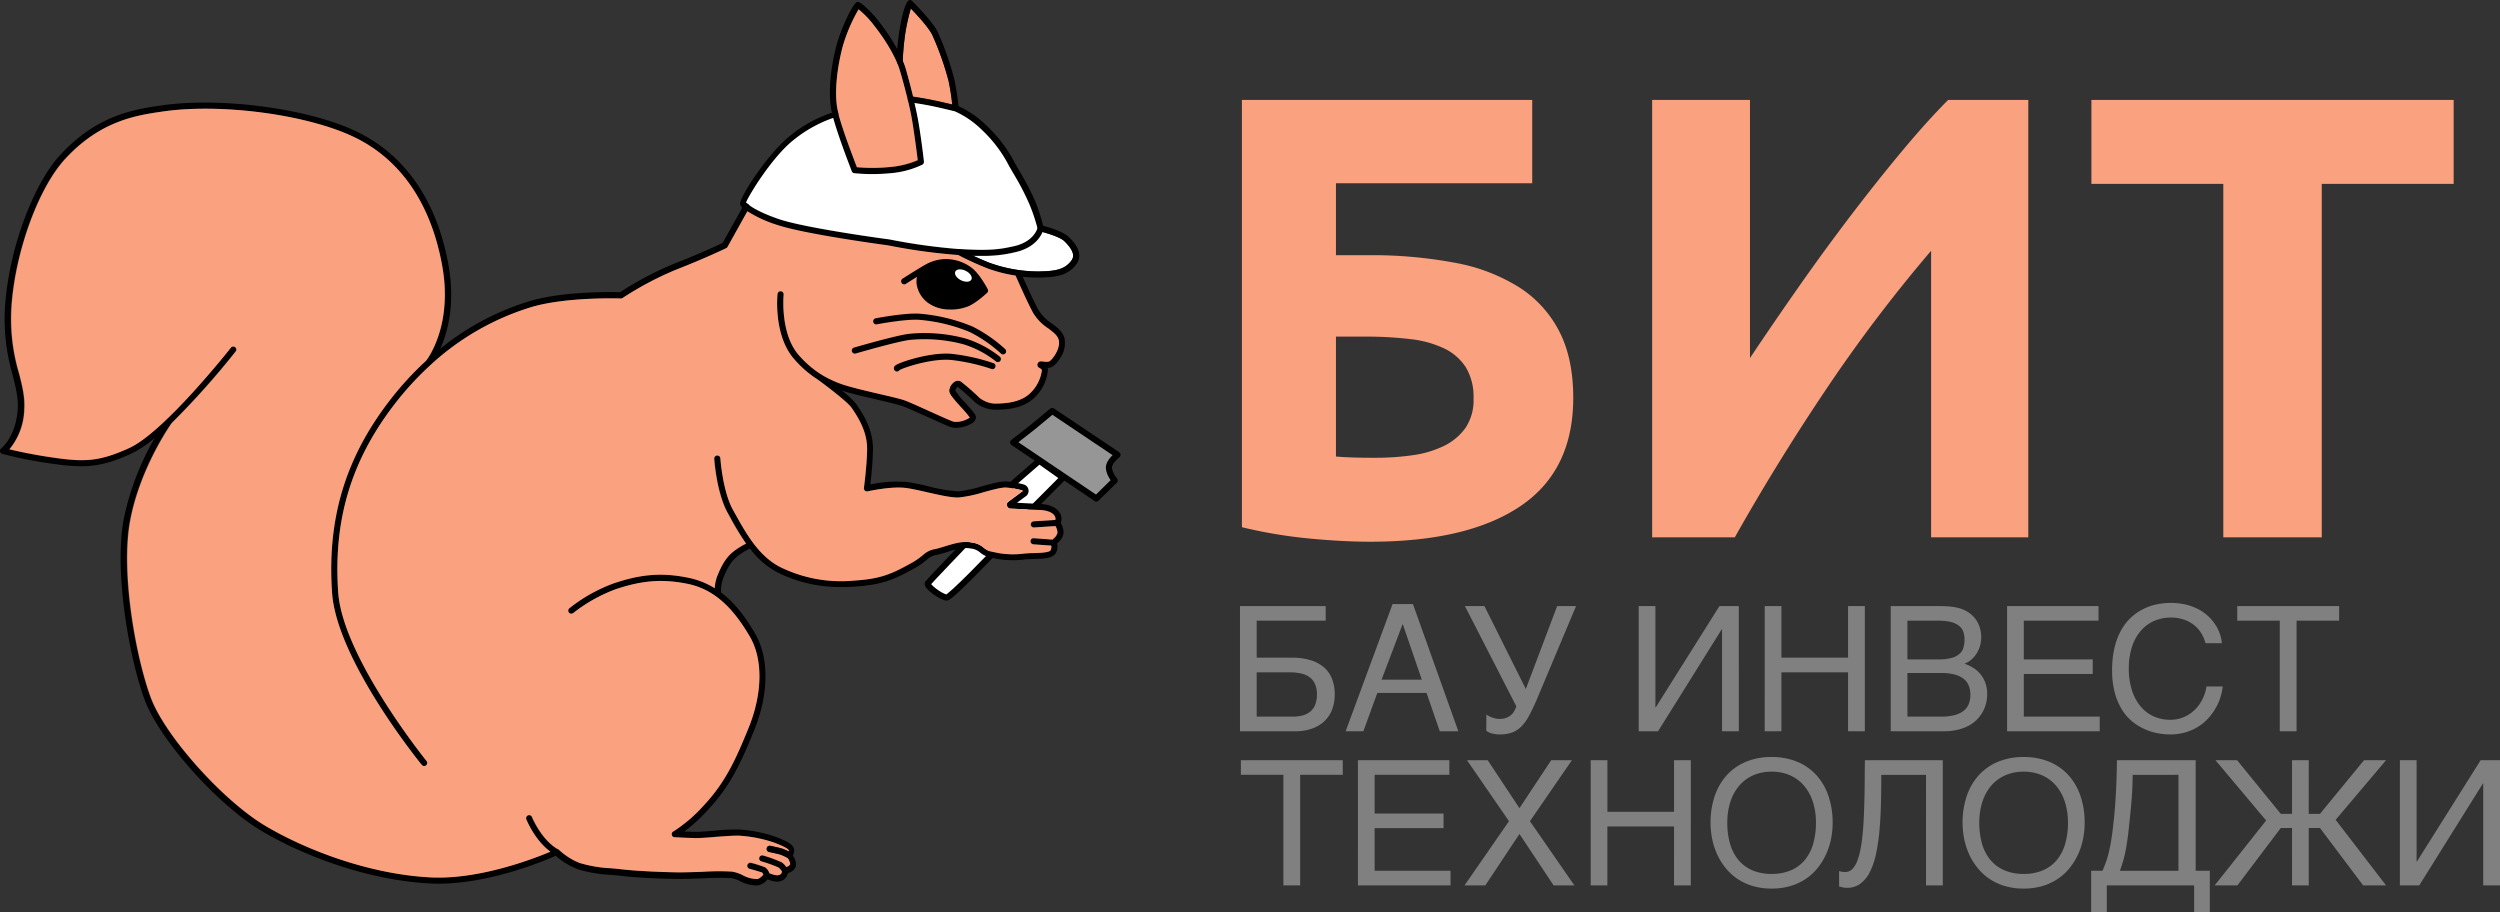
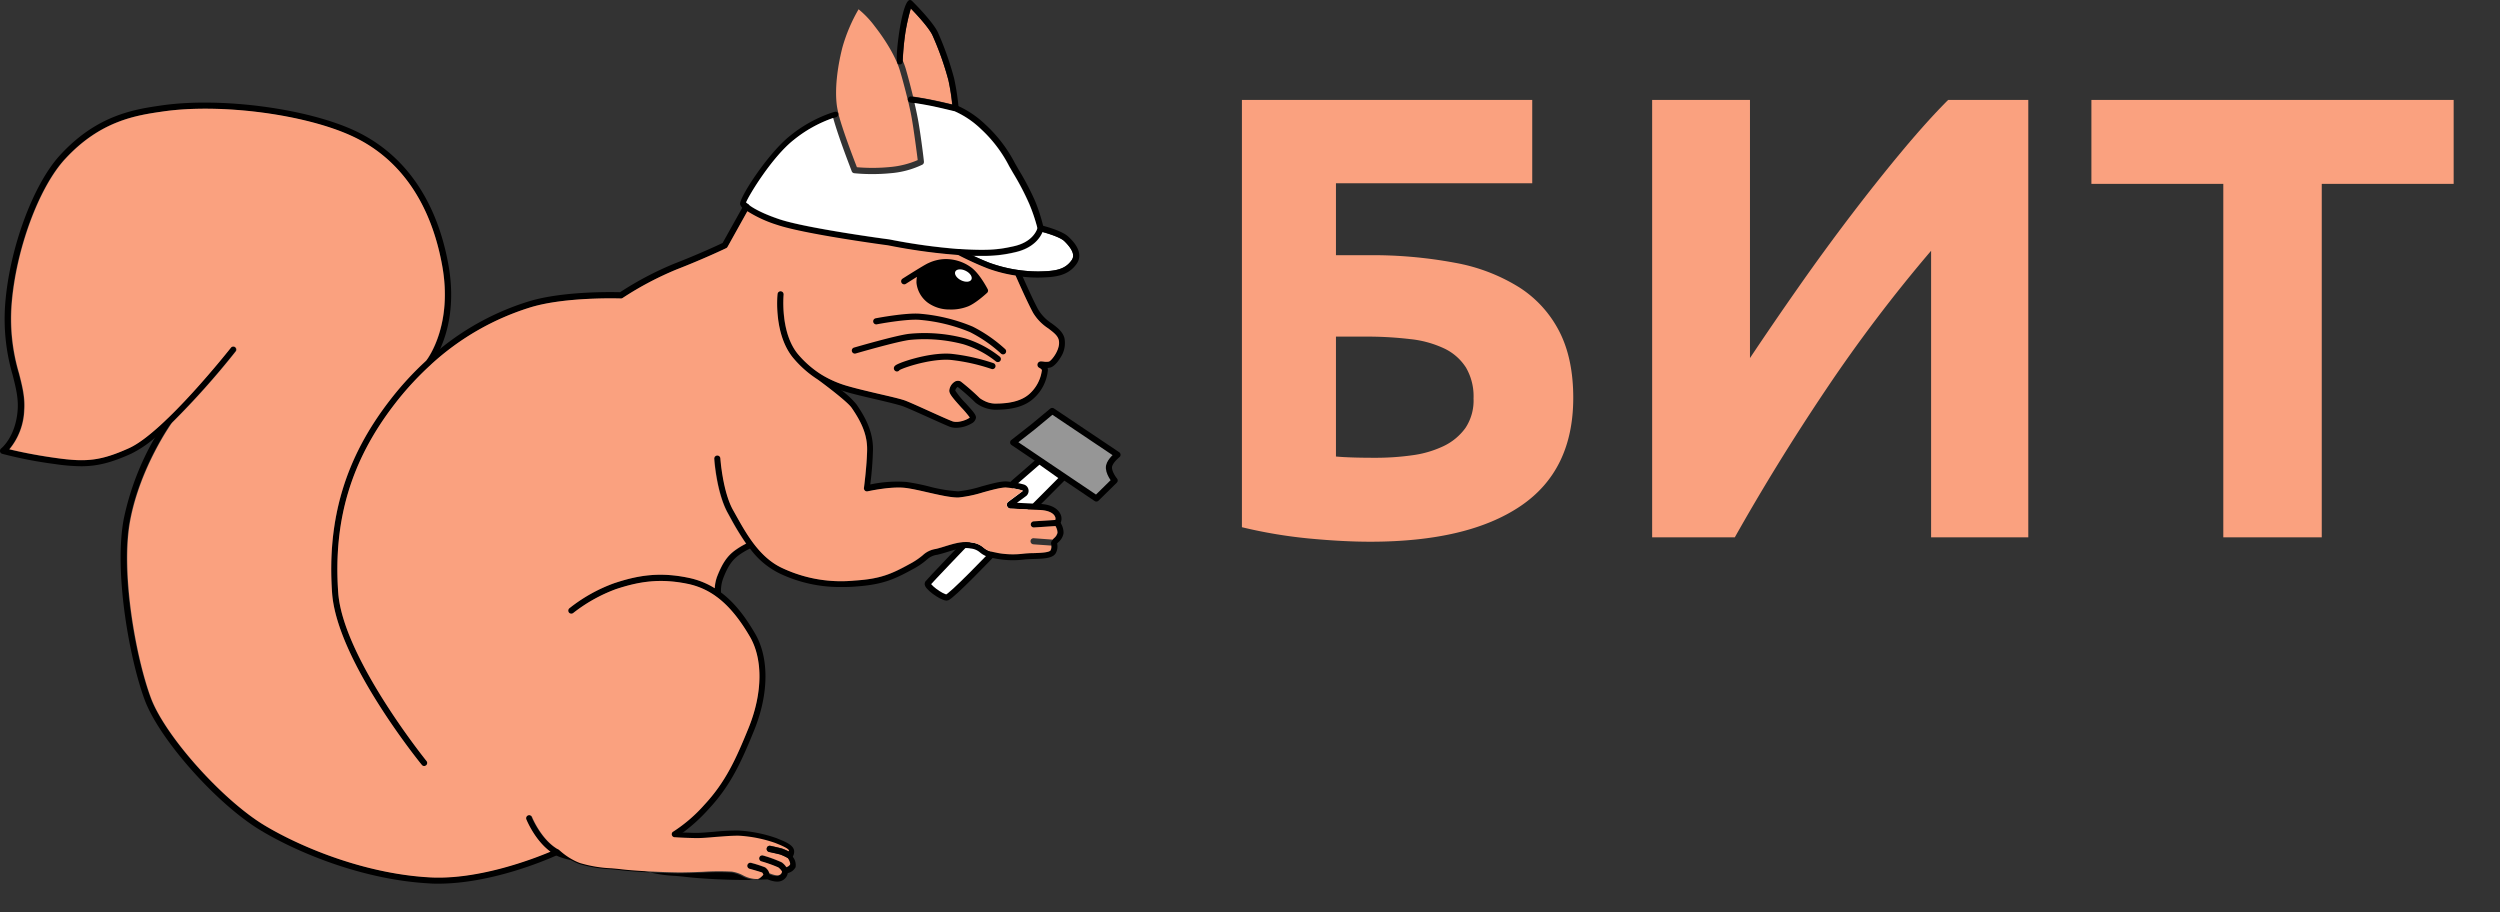
<svg xmlns="http://www.w3.org/2000/svg" width="673.414" height="245.73" viewBox="0 0 673.414 245.73">
  <rect x="0" y="0" width="673.414" height="245.73" fill="#333333" stroke="none" />
  <g id="logo" transform="translate(-39 512.731)">
    <path id="Контур_127" data-name="Контур 127" d="M217.47,268.83a20.38,20.38,0,0,1-2.55,4.34.621.621,0,0,1-.14.14.83.83,0,0,1-1,0,.82.82,0,0,1-.12-1.16.23.23,0,0,0,.06-.07h0c.74-1,7.14-9.94,4.32-25.56-3-16.67-11.29-28.68-23.95-34.74s-35.69-9.12-51.38-6.86c-7.12,1-16.85,2.42-26.43,12.85-7.08,7.7-13.25,24.53-14.37,39.15a51.38,51.38,0,0,0,2,18.56c.89,3.48,1.65,6.49,1.4,9.93a17.46,17.46,0,0,1-4,10.51c2.11.51,6.51,1.51,12.52,2.34,8,1.12,11.91.88,19.73-2.66,9.46-4.28,27.28-26.87,27.46-27.1a.82.82,0,0,1,1.29,1,217.792,217.792,0,0,1-17.25,19.32c-1.49,1.42-3,2.75-4.4,3.95a30.31,30.31,0,0,1-6.41,4.31c-5.44,2.47-9.2,3.39-13.54,3.39a51,51,0,0,1-7.1-.6,112.578,112.578,0,0,1-14.13-2.75.82.82,0,0,1-.58-.64.86.86,0,0,1,.31-.81s3.92-3.07,4.44-10.41c.22-3.16-.51-6.05-1.36-9.39a53.71,53.71,0,0,1-2-19.09c1.14-14.95,7.51-32.22,14.8-40.14,10-10.86,20.05-12.31,27.41-13.38,16-2.29,39.45.85,52.34,7,13.16,6.29,21.74,18.71,24.84,35.93C221.58,256.83,219.45,264.46,217.47,268.83Z" transform="translate(-59.889 -687.61)" />
    <path id="Контур_128" data-name="Контур 128" d="M249.13,405.15l-.37.16-.15.07c-2.94,1.32-17.62,7.53-31.66,7.53-.79,0-1.57,0-2.35-.07-17.38-.91-34.77-7.89-45.24-14.13-11.84-7-27.42-24.48-31.45-35.18s-8.44-34.5-5.66-49a73.77,73.77,0,0,1,8.39-21.83c1.71-3,3-4.75,3-4.8a.821.821,0,1,1,1.41.84.34.34,0,0,1-.07.11c-.08.11-8.37,11.77-11.11,26s1.58,37.41,5.59,48.07c3.86,10.24,19.37,27.58,30.76,34.35,10.29,6.13,27.39,13,44.47,13.9,13.08.68,27.82-5,32.35-6.93l1.33-.58h.08a.759.759,0,0,1,.32-.08h0a.779.779,0,0,1,.22,0l.15.05h0l.11.09h0a.661.661,0,0,1,.14.2.83.83,0,0,1-.26,1.23Z" transform="translate(-59.889 -687.61)" />
    <path id="Контур_129" data-name="Контур 129" d="M377.17,289.85l5.15-4.27,17.59,11.8s-1.94,1.52-2.27,3c-.36,1.7,1.5,3.93,1.5,3.93l-4.93,4.85-22.41-15.1Z" transform="translate(-59.889 -687.61)" fill="#969696" stroke="#000" stroke-linecap="round" stroke-linejoin="round" stroke-width="1.65" />
    <path id="Контур_130" data-name="Контур 130" d="M378.82,299l6.42,4.54-7.28,7.3-11.55,13s-11.52,12.06-12.53,12c-1.54-.11-5.53-3.13-5.07-3.84.28-.43,10.21-10.79,10.21-10.79L371.91,305l6.91-6" transform="translate(-59.889 -687.61)" fill="#fff" stroke="#000" stroke-linecap="round" stroke-linejoin="round" stroke-width="1.65" />
    <path id="Контур_131" data-name="Контур 131" d="M384.56,271.18c-.67,1.12-1.79,2.5-2.81,2.71a4.679,4.679,0,0,1-.69.11,1.579,1.579,0,0,1,.1.48,11.67,11.67,0,0,1-3.89,7.76c-2.3,2.09-5.75,3.07-10.58,3a9.1,9.1,0,0,1-5-1.87,64.375,64.375,0,0,0-4.84-4.28,1.53,1.53,0,0,0-.64,1,22.482,22.482,0,0,0,2.79,3.4c2.15,2.36,2.84,3.19,2.78,3.93a2.13,2.13,0,0,1-1.17,1.52,8.53,8.53,0,0,1-4.17,1.18,4.89,4.89,0,0,1-1.72-.29c-1-.39-3.35-1.45-5.82-2.56-2.73-1.23-5.56-2.5-6.72-2.93s-4.27-1.18-7.32-1.89-5.91-1.38-7.84-1.95l-1.25-.38a27.62,27.62,0,0,1-13.08-8.64c-5.49-6.36-4.45-17-4.4-17.44a.82.82,0,0,1,.9-.74.84.84,0,0,1,.74.9c0,.11-1,10.39,4,16.21a27.5,27.5,0,0,0,6.16,5.33,28.529,28.529,0,0,0,7.4,3.18c1.89.55,4.86,1.26,7.75,1.94,3.24.75,6.29,1.47,7.52,1.92s4.06,1.74,6.81,3c2.46,1.11,4.78,2.14,5.75,2.52,1.58.62,4.16-.42,4.75-1a28.989,28.989,0,0,0-2.3-2.71c-2.45-2.7-3.37-3.81-3.2-4.72a3.19,3.19,0,0,1,1.55-2.27,1.69,1.69,0,0,1,1.52,0,61.612,61.612,0,0,1,5.14,4.5,8,8,0,0,0,1.19.71,6.53,6.53,0,0,0,2.72.74c4.37.05,7.48-.81,9.45-2.6a10.35,10.35,0,0,0,3.36-6.44,1.881,1.881,0,0,0-.68-.57.91.91,0,0,1-.52-1,.94.94,0,0,1,.85-.75,5.631,5.631,0,0,1,.78.05,4.27,4.27,0,0,0,1.46,0c.71-.22,3.32-3.49,2.61-5.94-.35-1.19-1.49-2-2.8-3a13.09,13.09,0,0,1-4.05-4.15c-1.26-2.28-3.43-7.14-4.75-10.09l-.17-.4a.81.81,0,0,1,.42-1.08.82.82,0,0,1,1.09.41c.15.37.37.83.59,1.34,1.2,2.7,3.14,7,4.26,9A11.56,11.56,0,0,0,382.2,262c1.49,1.11,2.9,2.16,3.4,3.89a7,7,0,0,1-1.04,5.29Z" transform="translate(-59.889 -687.61)" />
-     <path id="Контур_132" data-name="Контур 132" d="M346.06,206.3c-.2-1.05-.48-2.33-.8-3.7-.14-.57-.27-1.15-.43-1.74-.64-2.69-1.4-5.52-2-7.58a18.583,18.583,0,0,0-.77-2.08c-.41-1-.91-2-1.49-3.09a54.654,54.654,0,0,0-4.78-7.24,30.6,30.6,0,0,0-3.87-4.21,9.383,9.383,0,0,0-1.52-1.15.85.85,0,0,0-.66-.08c-1.11.33-4.38,7.26-5.55,11.78-1.56,6-2.12,12-1.52,16.36.06.42.15.92.27,1.46s.26,1,.41,1.6c1.53,5.56,4.87,13.94,5,14.38a.83.83,0,0,0,.67.51,47,47,0,0,0,4.83.23c1.45,0,3.12-.05,4.92-.23a24.159,24.159,0,0,0,8.61-2.31.83.83,0,0,0,.41-.82C347.77,218,346.76,209.91,346.06,206.3Zm-7.44,13.58a48.619,48.619,0,0,1-8.91.05c-.77-2-3.72-9.61-5-14.33h0v-.06h0v-.05a.817.817,0,0,0,0-.11h0c-.17-.72-.3-1.37-.38-1.91-.57-4.17,0-9.9,1.48-15.72a44.318,44.318,0,0,1,4.36-10.29,25.13,25.13,0,0,1,4.34,4.56c3.25,4.15,5.78,8.58,6.77,11.87.65,2.13,1.44,5.11,2.12,7.88a1.291,1.291,0,0,0,.08.28c.41,1.75.78,3.4,1,4.69.58,3,1.41,9.43,1.65,11.4a24.059,24.059,0,0,1-7.51,1.74Z" transform="translate(-59.889 -687.61)" />
    <path id="Контур_133" data-name="Контур 133" d="M346.09,218a24.06,24.06,0,0,1-7.47,1.87,48.62,48.62,0,0,1-8.91.05c-.77-2-3.77-9.72-5-14.43h0v-.05a.817.817,0,0,0,0-.11h0c-.18-.73-.31-1.39-.39-1.94-.57-4.17,0-9.9,1.48-15.72a44.318,44.318,0,0,1,4.36-10.29,25.129,25.129,0,0,1,4.34,4.56c3.25,4.15,5.78,8.58,6.77,11.87.65,2.13,1.44,5.11,2.12,7.88a.69.69,0,0,0,.08.28c.41,1.75.78,3.4,1,4.69C345,209.62,345.85,216,346.09,218Z" transform="translate(-59.889 -687.61)" fill="#faa17f" />
    <path id="Контур_134" data-name="Контур 134" d="M355.35,203c-1.16-.28-3-.73-4.91-1.12-2.26-.48-4.58-.83-5.6-1-.65-2.69-1.41-5.52-2-7.57a20.905,20.905,0,0,0-.77-2.09,72.277,72.277,0,0,1,.73-7.71,58.609,58.609,0,0,1,1.44-6.33c1.52,1.57,4.68,4.94,5.78,7.1a80.688,80.688,0,0,1,4.32,12.15,58.008,58.008,0,0,1,1.01,6.57Z" transform="translate(-59.889 -687.61)" fill="#faa17f" />
    <path id="Контур_135" data-name="Контур 135" d="M357.11,204a.8.8,0,0,1-.81.89.781.781,0,0,1-.22,0h-.09c-.7-.16-3.27-.8-5.81-1.34-1.82-.37-3.68-.68-4.84-.85-.73-.13-1.19-.18-1.2-.18a.84.84,0,0,1-.64-.5,1.289,1.289,0,0,1-.08-.28.918.918,0,0,1,0-.16.83.83,0,0,1,.94-.7l.54.08c1,.15,3.35.51,5.6,1,1.87.39,3.76.83,4.92,1.11a58.01,58.01,0,0,0-1.05-6.55A80.082,80.082,0,0,0,350,184.25c-1.1-2.15-4.26-5.53-5.77-7.09a53.535,53.535,0,0,0-1.44,6.32,70.3,70.3,0,0,0-.74,7.72.83.83,0,0,1-1.3.88c-.38-.3-.35-2.09-.19-4,.2-2.28.57-4.71.6-4.88.49-3.14,1.56-8.39,2.87-8.32a.87.87,0,0,1,.52.24c.22.21,5.33,5.25,6.92,8.35A83.228,83.228,0,0,1,355.9,196a66.135,66.135,0,0,1,1.17,7.51C357.09,203.78,357.11,204,357.11,204Z" transform="translate(-59.889 -687.61)" />
    <path id="Контур_136" data-name="Контур 136" d="M379.87,235.69a46.79,46.79,0,0,0-2.13-6.58,69.732,69.732,0,0,0-4.39-8.4l-1.08-1.89a37.6,37.6,0,0,0-7.9-10.35,26.27,26.27,0,0,0-7.29-5h0l-.23-.1h-.09a.82.82,0,0,0-1.18,1,.76.76,0,0,0,.38.47h.09a1.512,1.512,0,0,1,.18.09,24.611,24.611,0,0,1,7,4.76,35.73,35.73,0,0,1,7.58,10l1.09,1.88a70.317,70.317,0,0,1,4.29,8.21,46.253,46.253,0,0,1,2.12,6.61c-.23.74-1.44,3.74-6.32,4.84-3.62.8-6.26,1.27-14.44.77h-.36a158.861,158.861,0,0,1-18.82-2.61c-.22,0-22.45-3-29.6-5.43-6.51-2.2-8.52-4.07-8.94-4.52.75-1.94,7.05-12.29,12.87-16.87a35.11,35.11,0,0,1,10.59-5.88h0c.48-.15.75-.22.76-.22a.86.86,0,0,0,.65-.81h0a.13.13,0,0,1,0-.06h0a.427.427,0,0,1,0-.05v-.11h0a.8.8,0,0,0-.93-.45s-.32.08-.8.23h0a36.26,36.26,0,0,0-11.21,6.19c-6.08,4.79-14,17.08-13.5,18.55a2.59,2.59,0,0,0,.71,1,9.608,9.608,0,0,0,1.3,1,33.82,33.82,0,0,0,8.06,3.69c7.3,2.46,29,5.39,29.85,5.5A158.059,158.059,0,0,0,357,243.57h.5c1.36.08,2.56.13,3.65.17h2.31a35.52,35.52,0,0,0,8.94-1c4.95-1.12,6.74-4,7.34-5.44a4.479,4.479,0,0,0,.27-.83.69.69,0,0,0,0-.35A1.714,1.714,0,0,0,379.87,235.69Z" transform="translate(-59.889 -687.61)" />
    <path id="Контур_137" data-name="Контур 137" d="M378.34,236.35c-.23.74-1.44,3.74-6.32,4.84-3.62.8-6.26,1.27-14.44.77h-.36a158.858,158.858,0,0,1-18.82-2.61c-.22,0-22.45-3-29.6-5.43-6.51-2.2-8.52-4.07-8.94-4.52.75-1.94,7.05-12.29,12.87-16.87a35.11,35.11,0,0,1,10.59-5.88c1.53,5.56,4.87,13.94,5,14.38a.83.83,0,0,0,.67.51,47.006,47.006,0,0,0,4.83.23c1.45,0,3.12-.05,4.92-.23a24.159,24.159,0,0,0,8.61-2.31.83.83,0,0,0,.41-.82c0-.35-1-8.48-1.74-12.09-.2-1.05-.48-2.33-.8-3.7,1.16.17,3,.48,4.84.85,2.54.54,5.11,1.18,5.81,1.34h.09a1.514,1.514,0,0,1,.18.09,24.61,24.61,0,0,1,7,4.76,35.731,35.731,0,0,1,7.58,10l1.09,1.88a70.325,70.325,0,0,1,4.29,8.21,46.251,46.251,0,0,1,2.24,6.6Z" transform="translate(-59.889 -687.61)" fill="#fff" />
    <path id="Контур_138" data-name="Контур 138" d="M387.53,245c-1.9,2.65-4.75,2.89-8.89,3a39,39,0,0,1-13.21-2.33c-1.47-.57-3-1.25-4.3-1.85h2.31a35.52,35.52,0,0,0,8.94-1c4.95-1.12,6.74-4,7.34-5.44,1.75.48,4.86,1.48,5.87,2.47C388.57,242.73,388.12,244.17,387.53,245Z" transform="translate(-59.889 -687.61)" fill="#fff" />
    <path id="Контур_139" data-name="Контур 139" d="M388.86,246c-2.34,3.26-5.84,3.57-10.18,3.65h-.44a35.634,35.634,0,0,1-3.89-.23c-.63-.08-1.28-.16-1.93-.27a38.858,38.858,0,0,1-7.58-1.94,83.677,83.677,0,0,1-7.86-3.59l-.15-.08a.82.82,0,0,1-.34-1.12.8.8,0,0,1,.73-.43.76.76,0,0,1,.38.09s1.52.8,3.53,1.74c1.3.6,2.83,1.28,4.3,1.85A39,39,0,0,0,378.64,248c4.14-.07,7-.31,8.89-3,.59-.82,1-2.26-1.94-5.16-1-1-4.12-2-5.87-2.47-.28-.08-.53-.15-.73-.19a.83.83,0,0,1,.39-1.61l.49.13c1.45.38,5.4,1.53,6.87,3C387.81,239.7,391.08,242.88,388.86,246Z" transform="translate(-59.889 -687.61)" />
    <path id="Контур_140" data-name="Контур 140" d="M300.65,231l-.44.78-5.36,9.63a.85.85,0,0,1-.37.33c-.05,0-5.79,2.79-13.3,5.71a86.783,86.783,0,0,0-14.56,7.69.84.84,0,0,1-.49.15c-.15,0-14.69-.5-24.13,2.32a70.3,70.3,0,0,0-27.08,15.57.62.62,0,0,1-.14.14,81.908,81.908,0,0,0-9.58,10.45c-11.73,15.23-16.55,31.3-15.2,50.74,1.23,17.41,23.57,45.1,23.79,45.38a.83.83,0,0,1-.12,1.16.88.88,0,0,1-.52.19.8.8,0,0,1-.64-.32c-.94-1.14-22.89-28.36-24.16-46.3-1.39-19.85,3.54-36.33,15.53-51.86a83.859,83.859,0,0,1,9.81-10.71h0c1.25-1.14,2.5-2.2,3.75-3.2A70.83,70.83,0,0,1,241.53,256c9.09-2.72,22.3-2.47,24.39-2.41a87.09,87.09,0,0,1,14.67-7.72c6.59-2.56,11.81-5,12.94-5.54l5.38-9.63.3-.54a.824.824,0,1,1,1.44.8Z" transform="translate(-59.889 -687.61)" />
    <path id="Контур_141" data-name="Контур 141" d="M249.39,403.85a18.329,18.329,0,0,0,3.93,2.81,18.928,18.928,0,0,1-3.49-.88,7.879,7.879,0,0,1-1.07-.47,3.13,3.13,0,0,1-.48-.25,11.47,11.47,0,0,1-1.25-.79c-4.21-3.08-6.41-8.49-6.52-8.76a.83.83,0,0,1,1.54-.61c0,.05,2.52,6.18,7,8.72a.249.249,0,0,0,.09,0h0l.11.09Z" transform="translate(-59.889 -687.61)" />
    <path id="Контур_142" data-name="Контур 142" d="M302,371.68c-3.4,8.35-6.27,14.75-12.22,21.13a46.288,46.288,0,0,1-6.67,6.14c-.75.54-1.5,1-2.29,1.51h-.26a.82.82,0,0,1-.76-.89.84.84,0,0,1,.5-.7,40.28,40.28,0,0,0,8.28-7.15c5.76-6.18,8.56-12.45,11.89-20.64,3.81-9.34,3.94-18.56.37-24.67-4.89-8.39-10-12.76-16.6-14.18-7.74-1.65-13.38-.64-19.47,1.39A42.269,42.269,0,0,0,253.3,340a.824.824,0,0,1-1.05-1.27,42.8,42.8,0,0,1,12-6.73c6.35-2.12,12.24-3.17,20.34-1.43a21.5,21.5,0,0,1,6.82,2.75c.57.35,1.11.72,1.64,1.11,4.13,3.07,7,7.31,9.22,11.09C306.12,352.11,306,361.87,302,371.68Z" transform="translate(-59.889 -687.61)" />
    <path id="Контур_143" data-name="Контур 143" d="M385.37,318.51a4.84,4.84,0,0,0-.63-2.5c0-.1-.11-.22-.14-.31a2.85,2.85,0,0,0-.16-2.53c-.47-.88-1.81-2.39-5.42-2.55l-3.69-.18-2.51-.13,2.54-1.87a1.79,1.79,0,0,0-.75-3.07,25.848,25.848,0,0,0-4.47-.8c-1.56-.13-4.13.59-6.86,1.33a32.483,32.483,0,0,1-6.26,1.33,40.737,40.737,0,0,1-7.95-1.33,59.384,59.384,0,0,0-6-1.2,34.691,34.691,0,0,0-9.76.68,92.006,92.006,0,0,0,.73-9.36c.07-5-2.23-9-4.47-12.25a22.809,22.809,0,0,0-3.81-3.6c-2.45-2-5.2-4-5.68-4.38A.83.83,0,0,0,319,276a.82.82,0,0,0,.19,1.15c2.15,1.56,8,6,9.1,7.58,3,4.31,4.22,7.68,4.19,11.28-.06,4.22-.85,10.27-.86,10.33a.88.88,0,0,0,.27.73.83.83,0,0,0,.73.18c.06,0,6.34-1.43,10.32-.9,1.65.22,3.77.7,5.81,1.17,3.1.7,6.3,1.45,8.36,1.39a34,34,0,0,0,6.65-1.4c2.48-.68,5-1.37,6.31-1.28a24.44,24.44,0,0,1,4.18.76.109.109,0,0,1,.1.1c.02.1,0,.09,0,.09l-3.9,2.9a1,1,0,0,0-.28,1.14,1.06,1.06,0,0,0,1,.69c.35,0,2.25.1,4.16.2l3.71.17c2.9.14,3.8,1.23,4,1.69a1.11,1.11,0,0,1,.11,1,.12.12,0,0,1,0,.09,1.56,1.56,0,0,0,.13,1.55.749.749,0,0,1,.06.13,3.29,3.29,0,0,1,.46,1.66,2.66,2.66,0,0,1-.93,1.44c-.13.13-.26.26-.37.39a3,3,0,0,0-.37.49,1.07,1.07,0,0,0-.05.9,1.741,1.741,0,0,1,.05.22,2.1,2.1,0,0,1-.17,1.24c-.27.66-3,.74-4.61.79a26.248,26.248,0,0,0-2.72.15,22.929,22.929,0,0,1-8.23-.47,5,5,0,0,1-2.5-1.14,5.91,5.91,0,0,0-3.11-1.38c-2.5-.45-4.67.22-7,.92-.88.28-1.79.56-2.78.8a6.48,6.48,0,0,0-3.44,1.64,19.789,19.789,0,0,1-3.64,2.44c-4.83,2.66-7.86,4-14.76,4.43a37.17,37.17,0,0,1-19.45-3.34c-6.11-2.8-9.64-9.1-12.47-14.16l-.77-1.38c-2.86-5-3.48-14-3.48-14.1a.83.83,0,0,0-1.65.1c0,.38.65,9.43,3.71,14.81l.75,1.37a72.884,72.884,0,0,0,4.12,6.75c.31.46.65.9,1,1.35a21.8,21.8,0,0,0,8.11,6.76A37.59,37.59,0,0,0,325.46,333c1.22,0,2.46,0,3.77-.12,7.23-.49,10.4-1.86,15.44-4.63a20.07,20.07,0,0,0,3.92-2.65,5,5,0,0,1,2.76-1.28c1-.24,2-.53,2.88-.81,2.19-.68,4.08-1.26,6.18-.88a4.41,4.41,0,0,1,2.39,1,6.54,6.54,0,0,0,3.16,1.48,25.08,25.08,0,0,0,8.78.49c.76-.09,1.64-.11,2.58-.15,2.78-.08,5.43-.15,6.08-1.82a3.66,3.66,0,0,0,.24-2.34c.09-.11.21-.24.34-.37A4,4,0,0,0,385.37,318.51Z" transform="translate(-59.889 -687.61)" />
    <path id="Контур_144" data-name="Контур 144" d="M384.44,315.71a.82.82,0,0,1-.77.87h-.47l-5.81.38h-.05a.83.83,0,0,1-.83-.77.86.86,0,0,1,.77-.88l5.82-.37h.46a.81.81,0,0,1,.88.77Z" transform="translate(-59.889 -687.61)" />
-     <path id="Контур_145" data-name="Контур 145" d="M383.52,321.13a.83.83,0,0,1-.83.76h-.06l-.58-.05-4.81-.34a.83.83,0,0,1-.76-.88.79.79,0,0,1,.88-.76l5.06.37h.34a.83.83,0,0,1,.76.9Z" transform="translate(-59.889 -687.61)" />
    <path id="Контур_146" data-name="Контур 146" d="M301.44,322.4l-.57.26a19.662,19.662,0,0,0-3,1.79c-1.79,1.31-3,3.08-4.22,6.33a9.78,9.78,0,0,0-.55,3.69v.34a.82.82,0,0,1-.76.89h-.07a.81.81,0,0,1-.81-.74,13,13,0,0,1,0-1.6,10.649,10.649,0,0,1,.65-3.19c1.39-3.56,2.73-5.54,4.79-7a20.82,20.82,0,0,1,3-1.82,9.178,9.178,0,0,1,.94-.44.83.83,0,0,1,.62,1.53Z" transform="translate(-59.889 -687.61)" />
-     <path id="Контур_147" data-name="Контур 147" d="M313.19,408.47a3.17,3.17,0,0,1-2.1,1.59,2.73,2.73,0,0,1-1.5,2c-1.23.65-3,.08-3.95-.31a4.26,4.26,0,0,1-2.82,1.64,9.63,9.63,0,0,1-4.55-1.15,8,8,0,0,0-2.46-.83,71.229,71.229,0,0,0-7.51.06c-2.41.09-4.9.19-6.9.15-3.27,0-10.67-.26-15.39-.84-.78-.09-1.66-.17-2.59-.25a35.356,35.356,0,0,1-8.85-1.5,19.32,19.32,0,0,1-6-3.64l-.33-.32-.09-.08a.83.83,0,0,1,0-1.16,1,1,0,0,1,.17-.13h.08a.759.759,0,0,1,.32-.08h0a.781.781,0,0,1,.22,0H249a.249.249,0,0,0,.09,0h0l.11.09h0a18.33,18.33,0,0,0,3.93,2.81,13.449,13.449,0,0,0,1.8.81,34.5,34.5,0,0,0,8.44,1.41c1,.08,1.85.16,2.65.26,4.32.52,11.45.78,15.2.84,2,0,4.44-.07,6.84-.16a65.53,65.53,0,0,1,7.77-.05,9.2,9.2,0,0,1,3,1,8,8,0,0,0,3.84,1c.47,0,1.18-.62,1.65-1.17.1-.12.19-.23.26-.33a.83.83,0,0,1,1-.25l.3.14c.9.4,2.18.76,2.75.46a1.06,1.06,0,0,0,.66-.93.63.63,0,0,0,0-.11.88.88,0,0,1,.13-.65.93.93,0,0,1,.57-.33,2.172,2.172,0,0,0,.48-.1,1.66,1.66,0,0,0,1-.66c.15-.33-.2-1.18-.63-1.82a1.208,1.208,0,0,0-.1-.14.78.78,0,0,1-.14-.63.77.77,0,0,1,.35-.54.6.6,0,0,0,.2-.38.59.59,0,0,0,0-.27c-.05-.55-2.28-1.46-3.13-1.81l-.58-.23a35.718,35.718,0,0,0-9.69-1.94c-1.69,0-4,.15-6.27.32-1.91.16-3.68.29-5.06.32-2.44,0-5-.17-5.8-.23h-.26a.82.82,0,0,1-.76-.89.84.84,0,0,1,.5-.7.71.71,0,0,1,.38-.05s1,.08,2.43.15c1,0,2.29.09,3.51.09s3-.15,4.91-.31a59.883,59.883,0,0,1,6.48-.32,36.591,36.591,0,0,1,10.27,2.06l.57.24c1.88.76,4,1.63,4.15,3.18a2.5,2.5,0,0,1-.39,1.56A3.51,3.51,0,0,1,313.19,408.47Z" transform="translate(-59.889 -687.61)" />
+     <path id="Контур_147" data-name="Контур 147" d="M313.19,408.47a3.17,3.17,0,0,1-2.1,1.59,2.73,2.73,0,0,1-1.5,2c-1.23.65-3,.08-3.95-.31c-2.41.09-4.9.19-6.9.15-3.27,0-10.67-.26-15.39-.84-.78-.09-1.66-.17-2.59-.25a35.356,35.356,0,0,1-8.85-1.5,19.32,19.32,0,0,1-6-3.64l-.33-.32-.09-.08a.83.83,0,0,1,0-1.16,1,1,0,0,1,.17-.13h.08a.759.759,0,0,1,.32-.08h0a.781.781,0,0,1,.22,0H249a.249.249,0,0,0,.09,0h0l.11.09h0a18.33,18.33,0,0,0,3.93,2.81,13.449,13.449,0,0,0,1.8.81,34.5,34.5,0,0,0,8.44,1.41c1,.08,1.85.16,2.65.26,4.32.52,11.45.78,15.2.84,2,0,4.44-.07,6.84-.16a65.53,65.53,0,0,1,7.77-.05,9.2,9.2,0,0,1,3,1,8,8,0,0,0,3.84,1c.47,0,1.18-.62,1.65-1.17.1-.12.19-.23.26-.33a.83.83,0,0,1,1-.25l.3.14c.9.4,2.18.76,2.75.46a1.06,1.06,0,0,0,.66-.93.63.63,0,0,0,0-.11.88.88,0,0,1,.13-.65.93.93,0,0,1,.57-.33,2.172,2.172,0,0,0,.48-.1,1.66,1.66,0,0,0,1-.66c.15-.33-.2-1.18-.63-1.82a1.208,1.208,0,0,0-.1-.14.78.78,0,0,1-.14-.63.77.77,0,0,1,.35-.54.6.6,0,0,0,.2-.38.59.59,0,0,0,0-.27c-.05-.55-2.28-1.46-3.13-1.81l-.58-.23a35.718,35.718,0,0,0-9.69-1.94c-1.69,0-4,.15-6.27.32-1.91.16-3.68.29-5.06.32-2.44,0-5-.17-5.8-.23h-.26a.82.82,0,0,1-.76-.89.84.84,0,0,1,.5-.7.71.71,0,0,1,.38-.05s1,.08,2.43.15c1,0,2.29.09,3.51.09s3-.15,4.91-.31a59.883,59.883,0,0,1,6.48-.32,36.591,36.591,0,0,1,10.27,2.06l.57.24c1.88.76,4,1.63,4.15,3.18a2.5,2.5,0,0,1-.39,1.56A3.51,3.51,0,0,1,313.19,408.47Z" transform="translate(-59.889 -687.61)" />
    <path id="Контур_148" data-name="Контур 148" d="M305.62,411.51a.779.779,0,0,1-.22,0,.82.82,0,0,1-.79-.61,2.669,2.669,0,0,0-.14-.36,1.63,1.63,0,0,0-.33-.59,34.847,34.847,0,0,0-3.37-1,.83.83,0,1,1,.44-1.6,34.32,34.32,0,0,1,3.71,1.19,2.91,2.91,0,0,1,1.16,1.6c.05.16.1.29.12.37a.83.83,0,0,1-.58,1Z" transform="translate(-59.889 -687.61)" />
    <path id="Контур_149" data-name="Контур 149" d="M310.7,410.11a.8.8,0,0,1-.42.11.85.85,0,0,1-.71-.42l-.08-.14a4.13,4.13,0,0,0-1-1.1,36.659,36.659,0,0,0-4.57-1.63.822.822,0,1,1,.49-1.57,35.163,35.163,0,0,1,5,1.83,4.67,4.67,0,0,1,1.24,1.28c.19.26.31.46.34.51a.84.84,0,0,1-.29,1.13Z" transform="translate(-59.889 -687.61)" />
    <path id="Контур_150" data-name="Контур 150" d="M383.26,316.74a3.29,3.29,0,0,1,.46,1.66,2.66,2.66,0,0,1-.93,1.44c-.13.13-.26.26-.37.39l-5.06-.37a.79.79,0,0,0-.88.76.83.83,0,0,0,.76.88l4.81.34a2.1,2.1,0,0,1-.17,1.24c-.27.66-3,.74-4.61.79a26.248,26.248,0,0,0-2.72.15,22.93,22.93,0,0,1-8.23-.47,5,5,0,0,1-2.5-1.14,5.91,5.91,0,0,0-3.11-1.38c-2.5-.45-4.67.22-7,.92-.88.28-1.79.56-2.78.8a6.48,6.48,0,0,0-3.44,1.64,19.791,19.791,0,0,1-3.64,2.44c-4.83,2.66-7.86,4-14.76,4.43a37.17,37.17,0,0,1-19.45-3.34c-6.11-2.8-9.64-9.1-12.47-14.16l-.77-1.38c-2.86-5-3.48-14-3.48-14.1a.83.83,0,0,0-1.65.1c0,.38.65,9.43,3.71,14.81l.75,1.37a72.884,72.884,0,0,0,4.12,6.75,20.822,20.822,0,0,0-3,1.82c-2.06,1.5-3.4,3.48-4.79,7a10.65,10.65,0,0,0-.65,3.19,21.5,21.5,0,0,0-6.82-2.75c-8.1-1.74-14-.69-20.34,1.43a42.8,42.8,0,0,0-12,6.73A.824.824,0,0,0,253.3,340a42.27,42.27,0,0,1,11.51-6.44c6.09-2,11.73-3,19.47-1.39,6.58,1.42,11.71,5.79,16.6,14.18,3.57,6.11,3.44,15.33-.37,24.67-3.33,8.19-6.13,14.46-11.89,20.64a40.28,40.28,0,0,1-8.28,7.15.84.84,0,0,0-.5.7.82.82,0,0,0,.76.89h.26c.82.06,3.36.21,5.8.23,1.38,0,3.15-.16,5.06-.32,2.25-.17,4.58-.36,6.27-.32a35.72,35.72,0,0,1,9.69,1.94l.58.23c.85.35,3.08,1.26,3.13,1.81a.59.59,0,0,1,0,.27,13.347,13.347,0,0,0-1.87-.82c-.75-.21-3-.7-3.08-.72a.82.82,0,0,0-1,.64.83.83,0,0,0,.63,1s2.28.49,3,.69a15.141,15.141,0,0,1,2,.92c.43.64.78,1.49.63,1.82a1.66,1.66,0,0,1-1,.66,4.671,4.671,0,0,0-1.24-1.28,35.17,35.17,0,0,0-5-1.83.822.822,0,0,0-.49,1.57,36.647,36.647,0,0,1,4.57,1.63,4.13,4.13,0,0,1,1,1.1,1.06,1.06,0,0,1-.66.93c-.57.3-1.85-.06-2.75-.46a2.91,2.91,0,0,0-1.16-1.6,34.32,34.32,0,0,0-3.71-1.19.83.83,0,1,0-.44,1.6c1.41.39,3.1.9,3.37,1a1.631,1.631,0,0,1,.33.59c-.47.55-1.18,1.17-1.65,1.17a8,8,0,0,1-3.84-1,9.2,9.2,0,0,0-3-1,65.53,65.53,0,0,0-7.77.05c-2.4.09-4.88.18-6.84.16-3.75-.06-10.88-.32-15.2-.84-.8-.1-1.69-.18-2.65-.26a34.5,34.5,0,0,1-8.44-1.41,13.45,13.45,0,0,1-1.8-.81,18.329,18.329,0,0,1-3.93-2.81h0l-.11-.09h0a.249.249,0,0,1-.09,0c-4.49-2.54-7-8.67-7-8.72a.83.83,0,0,0-1.54.61c.11.27,2.31,5.68,6.52,8.76-4.53,1.91-19.27,7.61-32.35,6.93-17.08-.9-34.18-7.77-44.47-13.9-11.39-6.77-26.9-24.11-30.76-34.35-4-10.66-8.31-33.9-5.59-48.07s11-25.87,11.11-26a.34.34,0,0,0,.07-.11h0a217.792,217.792,0,0,0,17.25-19.32.82.82,0,0,0-1.29-1c-.18.23-18,22.82-27.46,27.1-7.82,3.54-11.77,3.78-19.73,2.66-6-.83-10.41-1.83-12.52-2.34a17.46,17.46,0,0,0,4-10.51c.25-3.44-.51-6.45-1.4-9.93a51.38,51.38,0,0,1-2-18.56c1.12-14.62,7.29-31.45,14.37-39.15,9.58-10.43,19.31-11.82,26.43-12.85,15.69-2.26,38.74.82,51.38,6.86S215,229.8,218,246.47c2.82,15.62-3.58,24.6-4.32,25.56a83.861,83.861,0,0,0-9.81,10.71c-12,15.53-16.92,32-15.53,51.86,1.27,17.94,23.22,45.16,24.16,46.3a.8.8,0,0,0,.64.32.88.88,0,0,0,.52-.19.83.83,0,0,0,.12-1.16c-.22-.28-22.56-28-23.79-45.38-1.37-19.44,3.45-35.56,15.18-50.75a81.911,81.911,0,0,1,9.58-10.45.62.62,0,0,0,.14-.14A70.3,70.3,0,0,1,242,257.6c9.44-2.82,24-2.33,24.13-2.32a.84.84,0,0,0,.49-.15,86.778,86.778,0,0,1,14.56-7.69c7.51-2.92,13.25-5.68,13.3-5.71a.85.85,0,0,0,.37-.33l5.36-9.63a33.688,33.688,0,0,0,8.05,3.69c7.31,2.47,29,5.39,29.86,5.5A155.779,155.779,0,0,0,357,243.57a84.273,84.273,0,0,0,7.87,3.59,38,38,0,0,0,7.58,1.94c1.32,3,3.49,7.81,4.75,10.09a13.09,13.09,0,0,0,4.05,4.15c1.31,1,2.45,1.82,2.8,3,.71,2.45-1.9,5.72-2.61,5.94a4.27,4.27,0,0,1-1.46,0,5.63,5.63,0,0,0-.78-.05.94.94,0,0,0-.85.75.91.91,0,0,0,.52,1,1.88,1.88,0,0,1,.68.57,10.35,10.35,0,0,1-3.36,6.44c-2,1.79-5.08,2.65-9.45,2.6a6.53,6.53,0,0,1-2.72-.74,8,8,0,0,1-1.19-.71,61.607,61.607,0,0,0-5.14-4.5,1.69,1.69,0,0,0-1.52,0,3.19,3.19,0,0,0-1.55,2.27c-.17.91.75,2,3.2,4.72a29,29,0,0,1,2.3,2.71c-.59.57-3.17,1.61-4.75,1-1-.38-3.29-1.41-5.75-2.52-2.75-1.25-5.6-2.53-6.81-3s-4.28-1.17-7.52-1.92c-2.89-.68-5.86-1.39-7.75-1.94a28.53,28.53,0,0,1-7.4-3.18,27.5,27.5,0,0,1-6.16-5.33c-5-5.82-4-16.1-4-16.21a.84.84,0,0,0-.74-.9.82.82,0,0,0-.9.74c-.05.44-1.09,11.08,4.4,17.44a28.87,28.87,0,0,0,6.43,5.6c2.15,1.56,8,6,9.1,7.58,3,4.31,4.22,7.68,4.19,11.28-.06,4.22-.85,10.27-.86,10.33a.88.88,0,0,0,.27.73.83.83,0,0,0,.73.18c.06,0,6.34-1.43,10.32-.9,1.65.22,3.77.7,5.81,1.17,3.1.7,6.3,1.45,8.36,1.39a34,34,0,0,0,6.65-1.4c2.48-.68,5-1.37,6.31-1.28a24.436,24.436,0,0,1,4.18.76.109.109,0,0,1,.1.1c.02.1,0,.09,0,.09l-3.9,2.9a1,1,0,0,0-.28,1.14,1.06,1.06,0,0,0,1,.69c.35,0,2.25.1,4.16.2l3.71.17c2.9.14,3.8,1.23,4,1.69a1.11,1.11,0,0,1,.11,1l-5.82.37a.86.86,0,0,0-.77.88.83.83,0,0,0,.83.77h.05l5.81-.38a.75.75,0,0,1,.03.16Z" transform="translate(-59.889 -687.61)" fill="#faa17f" />
    <path id="Контур_151" data-name="Контур 151" d="M312.33,405.76a.8.8,0,0,1-.72.42.81.81,0,0,1-.39-.1,1,1,0,0,1-.17-.09,15.139,15.139,0,0,0-2-.92c-.7-.2-3-.69-3-.69a.83.83,0,0,1-.63-1,.82.82,0,0,1,1-.64c.09,0,2.33.51,3.08.72a13.352,13.352,0,0,1,1.87.82l.65.34a.81.81,0,0,1,.31,1.14Z" transform="translate(-59.889 -687.61)" />
    <path id="Контур_152" data-name="Контур 152" d="M347.25,247.73a8,8,0,0,0-.67,3.28,6.85,6.85,0,0,0,2.7,4.73,9.07,9.07,0,0,0,5.35,1.68,11.46,11.46,0,0,0,4.41-.67c2-.63,5.17-3.59,5.17-3.59s-2-3.91-4.12-5.52a10.79,10.79,0,0,0-6.55-2.15,10.29,10.29,0,0,0-4.21,1c-.94.36-6.88,4.15-6.88,4.15" transform="translate(-59.889 -687.61)" stroke="#000" stroke-linecap="round" stroke-linejoin="round" stroke-width="1.65" />
    <path id="Контур_153" data-name="Контур 153" d="M369.08,269.51a38.307,38.307,0,0,0-8.52-5.9,46,46,0,0,0-13.83-3.39c-3.74-.34-11.81,1.21-11.81,1.21" transform="translate(-59.889 -687.61)" fill="none" stroke="#000" stroke-linecap="round" stroke-linejoin="round" stroke-width="1.65" />
    <path id="Контур_154" data-name="Контур 154" d="M367.67,271.59a27.4,27.4,0,0,0-9-4.76,41.6,41.6,0,0,0-14.81-1.21c-3.36.38-14.7,3.68-14.7,3.68" transform="translate(-59.889 -687.61)" fill="none" stroke="#000" stroke-linecap="round" stroke-linejoin="round" stroke-width="1.65" />
    <path id="Контур_155" data-name="Контур 155" d="M366.22,273.48A52.241,52.241,0,0,0,355,271c-6.07-.47-14.84,2.73-14.5,3.11" transform="translate(-59.889 -687.61)" fill="none" stroke="#000" stroke-linecap="round" stroke-linejoin="round" stroke-width="1.65" />
    <ellipse id="Эллипс_1" data-name="Эллипс 1" cx="1.42" cy="2.42" rx="1.42" ry="2.42" transform="matrix(0.445, -0.896, 0.896, 0.445, 295.697, -438.313)" fill="#fff" />
    <path id="Контур_156" data-name="Контур 156" d="M38.93-95.37v19.38H47.6a120.85,120.85,0,0,1,23.375,2.04,49.028,49.028,0,0,1,17.34,6.63A30.671,30.671,0,0,1,99.11-55.42q3.74,7.31,3.74,17.85,0,19.55-14.2,29.155T48.11,1.19q-7.14,0-16.235-.85A129.5,129.5,0,0,1,13.6-2.72V-117.81H91.8v22.44ZM49.47-21.42A70.93,70.93,0,0,0,59.5-22.1a28.16,28.16,0,0,0,8.415-2.465A15.435,15.435,0,0,0,73.78-29.41a13.335,13.335,0,0,0,2.21-7.99,15.373,15.373,0,0,0-2.04-8.33,14.114,14.114,0,0,0-5.78-5.1,28.405,28.405,0,0,0-9.18-2.55,99.41,99.41,0,0,0-12.24-.68H38.93v32.3q1.87.17,4.5.255T49.47-21.42ZM124.1,0V-117.81h26.35v69.53q6.12-9.18,13.09-19.125t14.025-19.21q7.055-9.265,13.855-17.425t12.41-13.77h21.59V0H199.24V-77.18a406,406,0,0,0-28.22,37.23Q157.76-20.23,146.37,0ZM340-117.81V-95.2H304.47V0H277.95V-95.2H242.42v-22.61Z" transform="translate(359.931 -368)" fill="#faa17f" />
-     <path id="Контур_157" data-name="Контур 157" d="M3.488-33.735H26.575v3.947H7.986v9.96H17.4a17.138,17.138,0,0,1,5.141.688,9.828,9.828,0,0,1,3.626,1.974,7.856,7.856,0,0,1,2.146,3.121,11.524,11.524,0,0,1,.7,4.131A11.131,11.131,0,0,1,28.3-5.841a8.5,8.5,0,0,1-2.077,3.121A9.393,9.393,0,0,1,22.869-.711,13.39,13.39,0,0,1,18.336,0H3.488Zm4.5,29.788H17.74a10.435,10.435,0,0,0,2.559-.3,5.31,5.31,0,0,0,2.054-1A4.708,4.708,0,0,0,23.718-7.08a7.13,7.13,0,0,0,.493-2.834,6.868,6.868,0,0,0-.516-2.823,4.532,4.532,0,0,0-1.48-1.847,6.148,6.148,0,0,0-2.341-1,14.807,14.807,0,0,0-3.121-.3H7.986Zm44.476-9.96L47.321-28.916,41.63-13.907ZM31.945,0,44.59-34.263h5.485L62.307,0h-5L53.747-10.327H40.482L36.719,0ZM69.857-4.521a4.038,4.038,0,0,0,.666.425,6.855,6.855,0,0,0,.9.39,7.109,7.109,0,0,0,1,.275,5.088,5.088,0,0,0,1,.1,4.954,4.954,0,0,0,1.779-.287,4.259,4.259,0,0,0,1.285-.757,4.111,4.111,0,0,0,.884-1.079,6.474,6.474,0,0,0,.551-1.274L64.074-33.735H69.33L80.483-11.383l8.445-22.353h5.095L83.42-8.514q-1.1,2.524-2.054,4.3a12.46,12.46,0,0,1-2.065,2.9A6.823,6.823,0,0,1,76.777.333a9.954,9.954,0,0,1-3.408.516,7.478,7.478,0,0,1-2.02-.275,4.111,4.111,0,0,1-1.515-.711Zm41.033-29.214h4.5V-6.449h.092l17.166-27.287h5.209V0h-4.521V-27.447h-.092L116.1,0h-5.209Zm33.942,0h4.5v13.907h17.946V-33.735H171.8V0h-4.521V-15.881H149.331V0h-4.5Zm33.942,0h12.071q2,0,3.488.1a15.083,15.083,0,0,1,2.8.448,9.391,9.391,0,0,1,2.329,1,7.446,7.446,0,0,1,1.916,1.652,7.6,7.6,0,0,1,1.3,2.318,8.81,8.81,0,0,1,.47,2.972,8.521,8.521,0,0,1-.229,1.882,7.79,7.79,0,0,1-.757,1.985,7.535,7.535,0,0,1-1.388,1.813,6.719,6.719,0,0,1-2.123,1.365,11.652,11.652,0,0,1,2.111.964,8.06,8.06,0,0,1,1.962,1.595,8.075,8.075,0,0,1,1.457,2.364,8.663,8.663,0,0,1,.574,3.316,10.47,10.47,0,0,1-.264,2.283,9.057,9.057,0,0,1-.849,2.283,9.858,9.858,0,0,1-1.5,2.088,9.08,9.08,0,0,1-2.226,1.721,12.1,12.1,0,0,1-3.018,1.159A16.2,16.2,0,0,1,193,0H178.774ZM192.337-3.947a13.836,13.836,0,0,0,3.706-.425,6.576,6.576,0,0,0,2.433-1.193,4.422,4.422,0,0,0,1.343-1.847,6.692,6.692,0,0,0,.413-2.41,6.692,6.692,0,0,0-.413-2.41,4.422,4.422,0,0,0-1.343-1.847,6.576,6.576,0,0,0-2.433-1.193,13.836,13.836,0,0,0-3.706-.425h-9.065v11.75Zm-.643-15.422a12.425,12.425,0,0,0,3.592-.425,5.209,5.209,0,0,0,2.111-1.147,3.575,3.575,0,0,0,1-1.71,8.5,8.5,0,0,0,.252-2.111,5.909,5.909,0,0,0-.356-2.123,3.594,3.594,0,0,0-1.182-1.572,5.877,5.877,0,0,0-2.157-.987,13.212,13.212,0,0,0-3.259-.344h-8.422v10.419Zm18.428-14.366h24.625v3.947H214.621v10.419h18.566v3.947H214.621V-3.947h20.448V0H210.123Zm32.784,16.822a19.073,19.073,0,0,0,.8,5.726,12.945,12.945,0,0,0,2.26,4.349,10.023,10.023,0,0,0,3.511,2.765,10.431,10.431,0,0,0,4.532.975,9.213,9.213,0,0,0,3.867-.78,9.667,9.667,0,0,0,2.949-2.054,10.558,10.558,0,0,0,2-2.88,11.8,11.8,0,0,0,1.01-3.259h4.36a13.965,13.965,0,0,1-.631,2.995,15.025,15.025,0,0,1-1.331,2.96,15.7,15.7,0,0,1-2.008,2.708,12.666,12.666,0,0,1-2.7,2.215A13.894,13.894,0,0,1,258.123.3a14.576,14.576,0,0,1-4.108.551,18.345,18.345,0,0,1-3.293-.321,15.8,15.8,0,0,1-3.488-1.079,14.886,14.886,0,0,1-3.328-2.031,12.754,12.754,0,0,1-2.811-3.2,17.142,17.142,0,0,1-1.951-4.555,22.827,22.827,0,0,1-.734-6.116,25.884,25.884,0,0,1,.654-6.1,18.29,18.29,0,0,1,1.79-4.693,13.789,13.789,0,0,1,2.662-3.408,14.278,14.278,0,0,1,3.27-2.272,14.791,14.791,0,0,1,3.626-1.262,18.386,18.386,0,0,1,3.741-.39,17.369,17.369,0,0,1,4.188.47,14.375,14.375,0,0,1,3.4,1.285,12.091,12.091,0,0,1,2.628,1.893,12.453,12.453,0,0,1,1.893,2.283,11.252,11.252,0,0,1,1.193,2.467,10.138,10.138,0,0,1,.516,2.456h-4.406a9.875,9.875,0,0,0-1.285-2.915,8.413,8.413,0,0,0-2.054-2.169,9.175,9.175,0,0,0-2.708-1.354,10.738,10.738,0,0,0-3.224-.47,11.12,11.12,0,0,0-4.693.964,10.113,10.113,0,0,0-3.592,2.754,12.625,12.625,0,0,0-2.295,4.326A18.764,18.764,0,0,0,242.907-16.914Zm29.213-16.822h27.447v3.947H288.093V0h-4.521V-29.788H272.121Z" transform="translate(369.521 -315.75)" fill="gray" />
-     <path id="Контур_158" data-name="Контур 158" d="M.666-33.735H28.113v3.947H16.638V0H12.117V-29.788H.666Zm31.532,0H56.822v3.947H36.7v10.419H55.262v3.947H36.7V-3.947H57.144V0H32.2ZM60.907,0,72.887-17.3,61.573-33.735h5.577l8.56,12.92,8.56-12.92h5.577L78.532-17.3,90.512,0h-5.6l-9.2-13.861L66.507,0ZM94.9-33.735h4.5v13.907h17.946V-33.735h4.521V0h-4.521V-15.881H99.393V0H94.9Zm65.176,16.868a22.011,22.011,0,0,1-.436,4.349A18.89,18.89,0,0,1,158.3-8.388a17.5,17.5,0,0,1-2.238,3.649A14.378,14.378,0,0,1,152.888-1.8,15.082,15.082,0,0,1,148.745.149a17.535,17.535,0,0,1-5.106.7,17.652,17.652,0,0,1-5.118-.7A14.875,14.875,0,0,1,134.379-1.8,14.724,14.724,0,0,1,131.2-4.739a17.231,17.231,0,0,1-2.249-3.649,18.889,18.889,0,0,1-1.331-4.131,22.011,22.011,0,0,1-.436-4.349,22.107,22.107,0,0,1,1.113-7.183,15.934,15.934,0,0,1,3.224-5.6,14.465,14.465,0,0,1,5.164-3.637,17.639,17.639,0,0,1,6.954-1.3,17.661,17.661,0,0,1,6.942,1.3,14.332,14.332,0,0,1,5.164,3.637,16.029,16.029,0,0,1,3.213,5.6A22.108,22.108,0,0,1,160.071-16.868Zm-4.5,0a18.273,18.273,0,0,0-.8-5.542,12.672,12.672,0,0,0-2.329-4.36,10.564,10.564,0,0,0-3.752-2.846,11.977,11.977,0,0,0-5.049-1.021,12.035,12.035,0,0,0-5.072,1.021,10.564,10.564,0,0,0-3.752,2.846,12.672,12.672,0,0,0-2.329,4.36,18.273,18.273,0,0,0-.8,5.542,20.131,20.131,0,0,0,.734,5.611,12.007,12.007,0,0,0,2.226,4.349A10.054,10.054,0,0,0,138.372-4.1a12.838,12.838,0,0,0,5.267,1,12.857,12.857,0,0,0,5.255-1,9.933,9.933,0,0,0,3.729-2.811,12.109,12.109,0,0,0,2.215-4.349A20.131,20.131,0,0,0,155.573-16.868Zm29.651-12.92H173.176q0,3.924-.092,7.711t-.39,7.172a53.225,53.225,0,0,1-.9,6.231,20.523,20.523,0,0,1-1.629,4.923,8.995,8.995,0,0,1-2.559,3.236A5.95,5.95,0,0,1,163.9.643a4.565,4.565,0,0,1-1.113-.115l-.975-.252V-3.9a3.1,3.1,0,0,0,.631.2,5.6,5.6,0,0,0,1.09.08,2.493,2.493,0,0,0,1.824-.769,6.315,6.315,0,0,0,1.32-2.146,17.633,17.633,0,0,0,.906-3.27q.356-1.893.574-4.119t.321-4.7q.1-2.479.161-5.037t.069-5.118q.011-2.559.057-4.946h20.976V0h-4.521Zm42.731,12.92a22.011,22.011,0,0,1-.436,4.349,18.89,18.89,0,0,1-1.331,4.131,17.5,17.5,0,0,1-2.238,3.649A14.378,14.378,0,0,1,220.772-1.8,15.082,15.082,0,0,1,216.63.149a17.535,17.535,0,0,1-5.106.7,17.652,17.652,0,0,1-5.118-.7A14.875,14.875,0,0,1,202.264-1.8a14.724,14.724,0,0,1-3.178-2.937,17.231,17.231,0,0,1-2.249-3.649,18.89,18.89,0,0,1-1.331-4.131,22.011,22.011,0,0,1-.436-4.349,22.108,22.108,0,0,1,1.113-7.183,15.934,15.934,0,0,1,3.224-5.6,14.465,14.465,0,0,1,5.164-3.637,17.639,17.639,0,0,1,6.954-1.3,17.661,17.661,0,0,1,6.942,1.3,14.332,14.332,0,0,1,5.164,3.637,16.029,16.029,0,0,1,3.213,5.6A22.108,22.108,0,0,1,227.956-16.868Zm-4.5,0a18.273,18.273,0,0,0-.8-5.542,12.672,12.672,0,0,0-2.329-4.36,10.564,10.564,0,0,0-3.752-2.846,11.977,11.977,0,0,0-5.049-1.021,12.035,12.035,0,0,0-5.072,1.021A10.564,10.564,0,0,0,202.7-26.77a12.672,12.672,0,0,0-2.329,4.36,18.273,18.273,0,0,0-.8,5.542,20.131,20.131,0,0,0,.734,5.611,12.007,12.007,0,0,0,2.226,4.349A10.054,10.054,0,0,0,206.257-4.1a12.838,12.838,0,0,0,5.267,1,12.857,12.857,0,0,0,5.255-1,9.933,9.933,0,0,0,3.729-2.811,12.109,12.109,0,0,0,2.215-4.349A20.131,20.131,0,0,0,223.457-16.868Zm6.243,24.1V-3.947h3.052q.482-1.1.9-2.238a25.573,25.573,0,0,0,.769-2.57q.356-1.434.666-3.293t.585-4.406q.321-2.685.5-5.29t.287-4.877q.1-2.272.138-4.108t.057-3.006h21.205V-3.947h3.81V7.229h-4.223V0H233.923V7.229Zm11.176-37.017q0,3.282-.264,6.541t-.631,6.563q-.252,2.616-.516,4.441t-.551,3.236q-.287,1.411-.643,2.593t-.815,2.467h15.766V-29.788Zm47.435,10.511h3.029l11.865-14.458h5.944L295.564-17.671,309.15,0h-6.173L291.341-15.468h-3.029V0h-4.5V-15.468h-3.029L269.1,0h-6.127l13.861-17.487L263.183-33.735h5.829l11.773,14.458h3.029V-33.735h4.5Zm24.556-14.458h4.5V-6.449h.092l17.166-27.287h5.209V0h-4.521V-27.447h-.092L318.077,0h-5.209Z" transform="translate(372.581 -274.23)" fill="gray" />
  </g>
</svg>